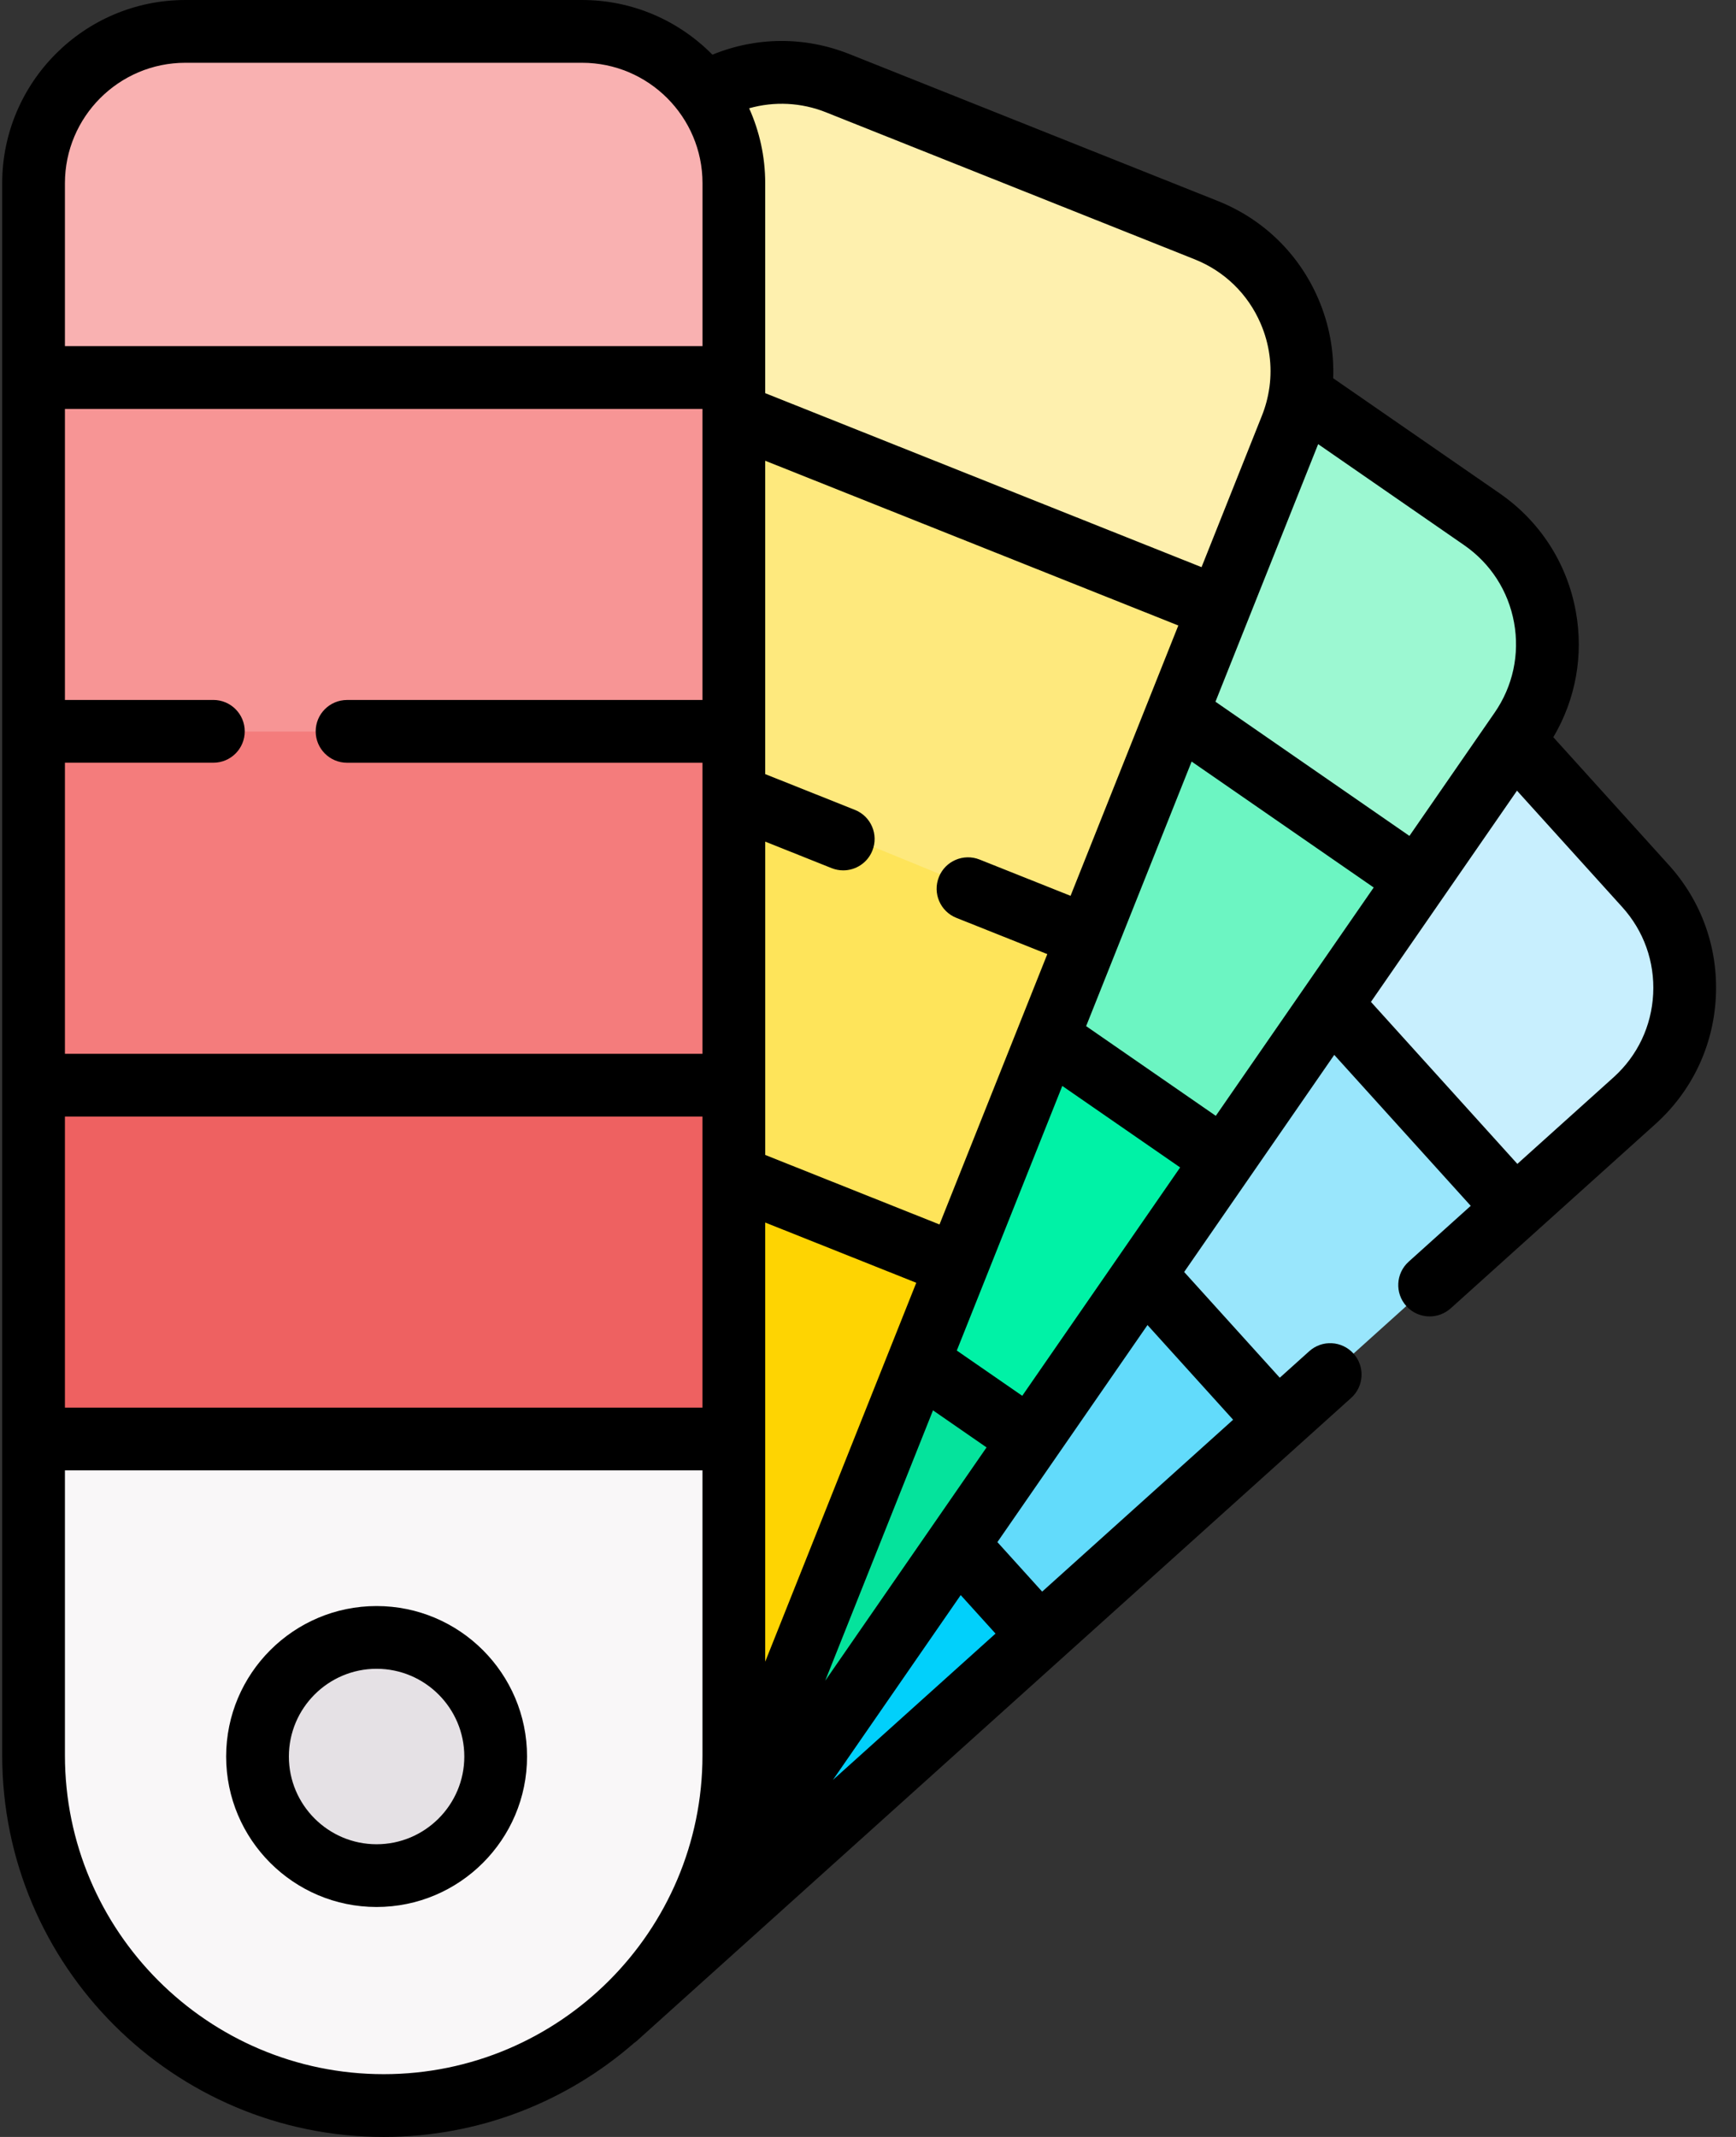
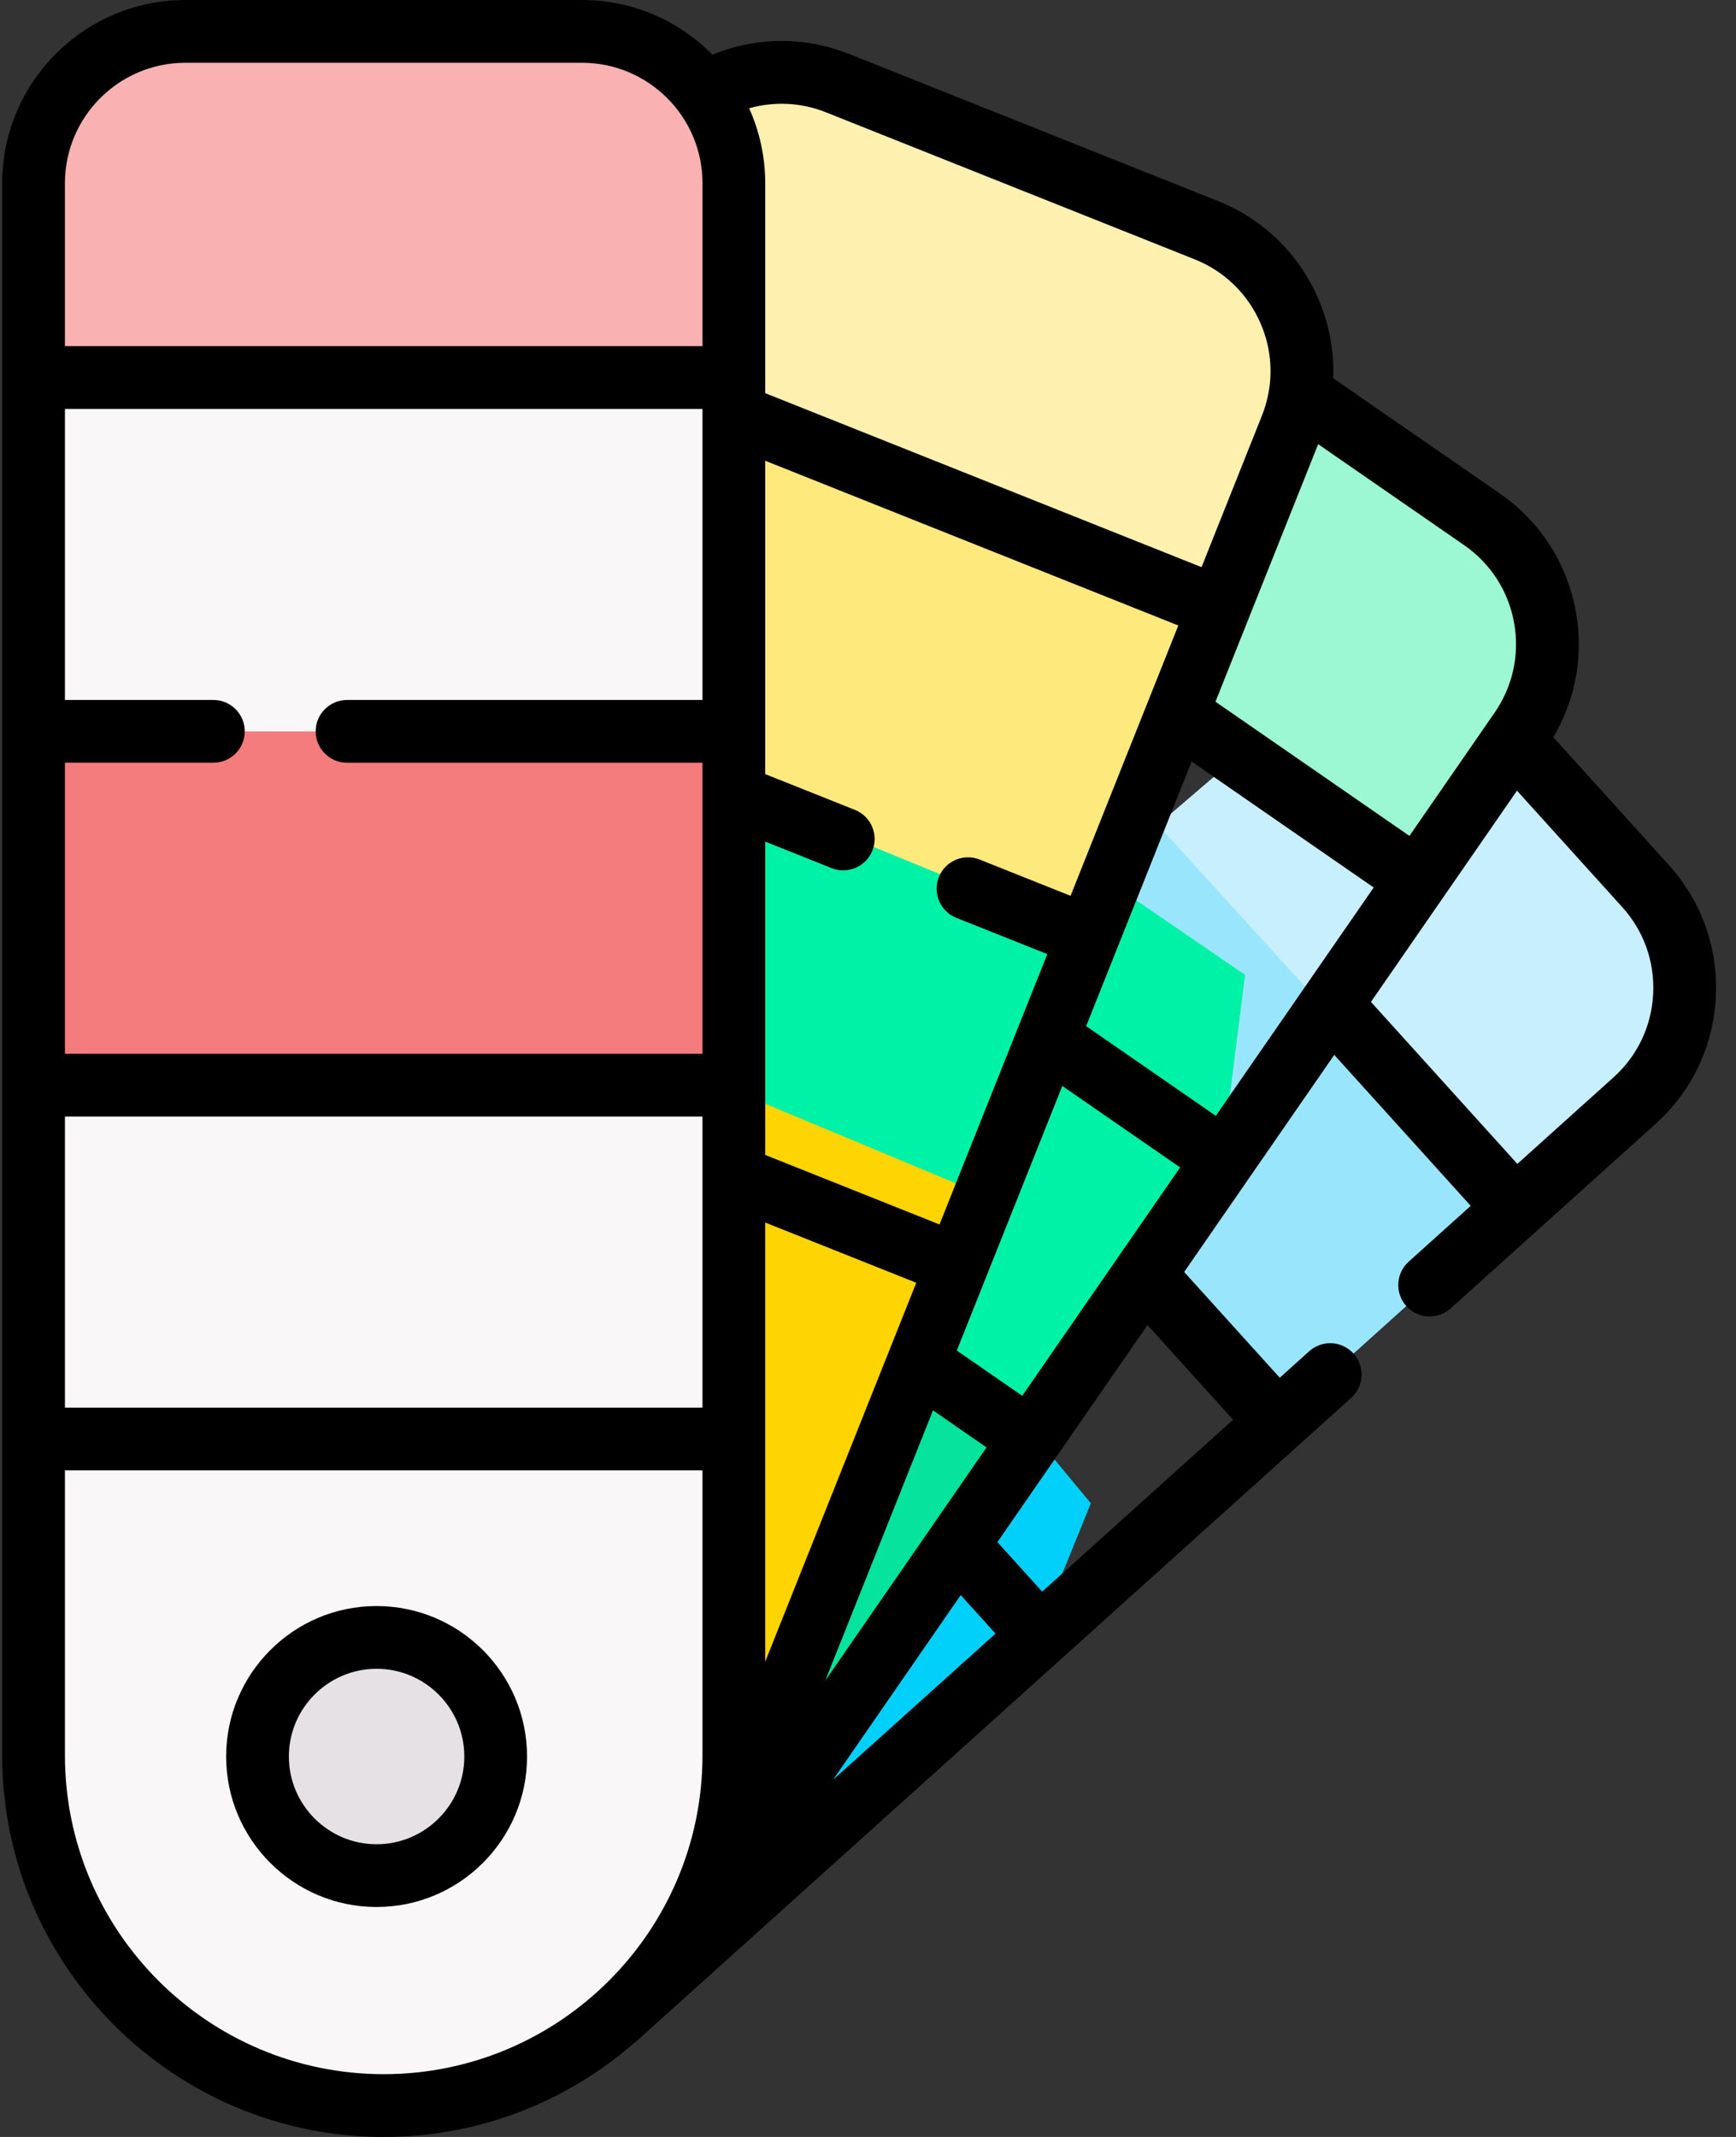
<svg xmlns="http://www.w3.org/2000/svg" width="52" height="64" viewBox="0 0 52 64">
  <rect x="0" y="0" width="52" height="64" fill="#333333" stroke="none" />
  <g fill="none">
    <g>
      <path fill="#01D0FB" d="M17.893 19.018L12.019 18.637 0.015 28.927 10.054 42.127 22.616 30.822 24.279 26.728z" transform="translate(8.396 18.295)" />
-       <path fill="#62DBFB" d="M23.635 13.705L19.035 12.624 12.019 18.637 22.616 30.822 29.72 24.429 30.316 21.092z" transform="translate(8.396 18.295)" />
      <path fill="#99E6FC" d="M32.017 6.637L26.285 6.409 19.035 12.624 29.72 24.429 36.851 18.011 38.826 14.038z" transform="translate(8.396 18.295)" />
      <path fill="#C8EFFE" d="M40.894 8.24c1.685 1.863 1.54 4.738-.323 6.424l-3.72 3.347L26.285 6.409 33.731.027l3.215 3.848 3.948 4.366z" transform="translate(8.396 18.295)" />
    </g>
    <path fill="#05E39C" d="M21.522 30.929L15.482 33.004 3.716 51.959 20.101 58.665 30.859 43.111 31.46 37.312z" />
    <g>
      <path fill="#00F2A6" d="M12.585 15.687L5.68 16.823 0.07 25.861 15.446 35.968 21.169 27.693 21.882 22.055z" transform="translate(15.413 7.142)" />
-       <path fill="#6CF5C2" d="M26.754 14.762L16.047 7.886 10.876 8.45 5.68 16.823 21.169 27.693 27.071 19.159z" transform="translate(15.413 7.142)" />
      <path fill="#9CF8D2" d="M28.977 8.41c2.065 1.428 2.58 4.26 1.152 6.327l-3.058 4.422-16.195-10.71 5.24-8.441 7.416 4.636 5.445 3.766z" transform="translate(15.413 7.142)" />
    </g>
    <g>
      <path fill="#FED402" d="M9.178 26.857l-8.4 20.81c-2.17 5.372.427 11.484 5.798 13.652 5.371 2.168 11.484-.427 13.652-5.799l8.307-20.578-19.357-8.085z" transform="translate(1.002 .877)" />
      <g>
-         <path fill="#FEE45A" d="M22.803 23.74L8.508 17.052 4.25 18.34 0.061 28.436 19.074 35.835 23.026 26.031z" transform="translate(1.002 .877) translate(8.646 1.128)" />
        <path fill="#FEE97D" d="M26.598 12.343L11.381 7.465 8.221 8.9 4.299 18.355 23.032 26.029 27.017 16.158z" transform="translate(1.002 .877) translate(8.646 1.128)" />
        <path fill="#FEF0AE" d="M26.655 4.786c2.334.93 3.47 3.576 2.54 5.91l-2.177 5.461L8.222 8.9 11.626.693c1.17-.688 2.634-.85 3.994-.307l11.035 4.4z" transform="translate(1.002 .877) translate(8.646 1.128)" />
      </g>
      <path fill="#F9F7F8" d="M.003 42.22V4.61C.003 2.099 2.04.064 4.551.064h11.88c2.512 0 4.549 2.035 4.549 4.548v47.083c0 5.793-4.697 10.489-10.489 10.489-5.793 0-10.488-4.696-10.488-10.489V42.22z" transform="translate(1.002 .877)" />
      <path fill="#F9B1B1" d="M20.98 4.61v5.82H.003V4.61C.003 2.099 2.04.064 4.551.064h11.88c2.512 0 4.549 2.035 4.549 4.548z" transform="translate(1.002 .877)" />
-       <path fill="#F79595" d="M0.003 10.43L20.98 10.43 20.98 21.027 0.003 21.027z" transform="translate(1.002 .877)" />
      <path fill="#F47C7C" d="M0.003 21.027L20.98 21.027 20.98 31.623 0.003 31.623z" transform="translate(1.002 .877)" />
-       <path fill="#EE6161" d="M0.003 31.623L20.98 31.623 20.98 42.22 0.003 42.22z" transform="translate(1.002 .877)" />
+       <path fill="#EE6161" d="M0.003 31.623z" transform="translate(1.002 .877)" />
    </g>
    <circle cx="11.28" cy="52.607" r="3.567" fill="#E5E1E5" />
    <g fill="#000">
      <path d="M49.986 25.905l-3.458-3.826c.672-1.136.912-2.46.673-3.771-.263-1.442-1.072-2.695-2.277-3.53l-4.99-3.45c.03-.806-.117-1.615-.445-2.378-.58-1.347-1.648-2.387-3.01-2.93l-11.035-4.4c-1.338-.534-2.795-.52-4.104.018C20.344.628 18.96 0 17.434 0H5.553C2.527 0 .066 2.462.066 5.487v47.085C.066 58.874 5.192 64 11.493 64c2.868 0 5.492-1.062 7.5-2.813.03-.02.058-.042.085-.066l21.395-19.255c.386-.347.417-.942.07-1.327-.348-.386-.942-.418-1.327-.07l-.882.793-2.864-3.167 4.496-6.502 4.088 4.521-1.86 1.674c-.385.347-.417.941-.07 1.327.186.207.442.311.7.311.223 0 .448-.08.628-.24l6.144-5.53c1.088-.984 1.727-2.332 1.8-3.795.074-1.464-.426-2.87-1.41-3.956zm-4.634-7.26c.172.948-.034 1.907-.583 2.7l-2.551 3.69-5.81-4.019 3.076-7.714 4.37 3.023c.793.548 1.325 1.372 1.498 2.32zm-8.933 14.774l-3.885-2.687 3.16-7.924 5.454 3.772-4.73 6.839zm-5.799 8.384l-1.96-1.355 3.16-7.925 3.53 2.441-4.73 6.84zm1.447-14.974l-2.724-1.086c-.482-.192-1.029.043-1.22.525-.193.482.042 1.029.524 1.221l2.724 1.086-3.229 8.097-5.22-2.082v-9.384L24.91 26c.115.046.232.067.348.067.373 0 .727-.224.873-.592.193-.482-.042-1.028-.524-1.22l-2.686-1.071v-9.385l12.374 4.934-3.228 8.097zm-11.025-5.865H10.396c-.519 0-.94.42-.94.94 0 .519.421.94.94.94h10.646v8.716H1.945v-8.717h4.446c.519 0 .94-.42.94-.94 0-.518-.421-.94-.94-.94H1.945v-8.716h19.097v8.717zM1.945 33.44h19.097v8.717H1.945V33.44zm20.976 3.174l4.525 1.804-4.525 11.349V36.614zm5.856 11.158l1.043 1.153-4.871 4.383 3.828-5.536zm-4.06 2.568l3.23-8.101 1.604 1.11-4.835 6.991zm.03-46.974l11.037 4.4c.895.357 1.597 1.04 1.978 1.926.262.609.35 1.263.263 1.902l-.004.023c-.04.283-.114.564-.223.836l-1.807 4.533-13.07-5.211V5.487c0-.799-.173-1.558-.481-2.244.754-.213 1.56-.176 2.308.123zM5.554 1.88h11.88c1.99 0 3.609 1.618 3.609 3.607v4.88H1.945v-4.88c0-1.989 1.619-3.607 3.608-3.607zM1.945 52.572v-8.536h19.097v8.536c0 5.265-4.284 9.548-9.549 9.548s-9.548-4.283-9.548-9.548zM36.937 42.52l-5.72 5.148-1.341-1.483 4.496-6.501 2.565 2.836zm12.582-12.753c-.048.963-.468 1.849-1.182 2.494l-2.886 2.597-4.386-4.852 4.375-6.326 3.152 3.486c.647.715.976 1.639.927 2.601z" />
      <path d="M11.28 48.1c-2.485 0-4.506 2.021-4.506 4.507 0 2.485 2.021 4.506 4.506 4.506 2.486 0 4.507-2.021 4.507-4.506 0-2.486-2.021-4.507-4.507-4.507zm0 7.134c-1.448 0-2.627-1.179-2.627-2.627 0-1.449 1.179-2.628 2.627-2.628 1.45 0 2.628 1.179 2.628 2.628 0 1.448-1.179 2.627-2.628 2.627z" />
    </g>
  </g>
</svg>